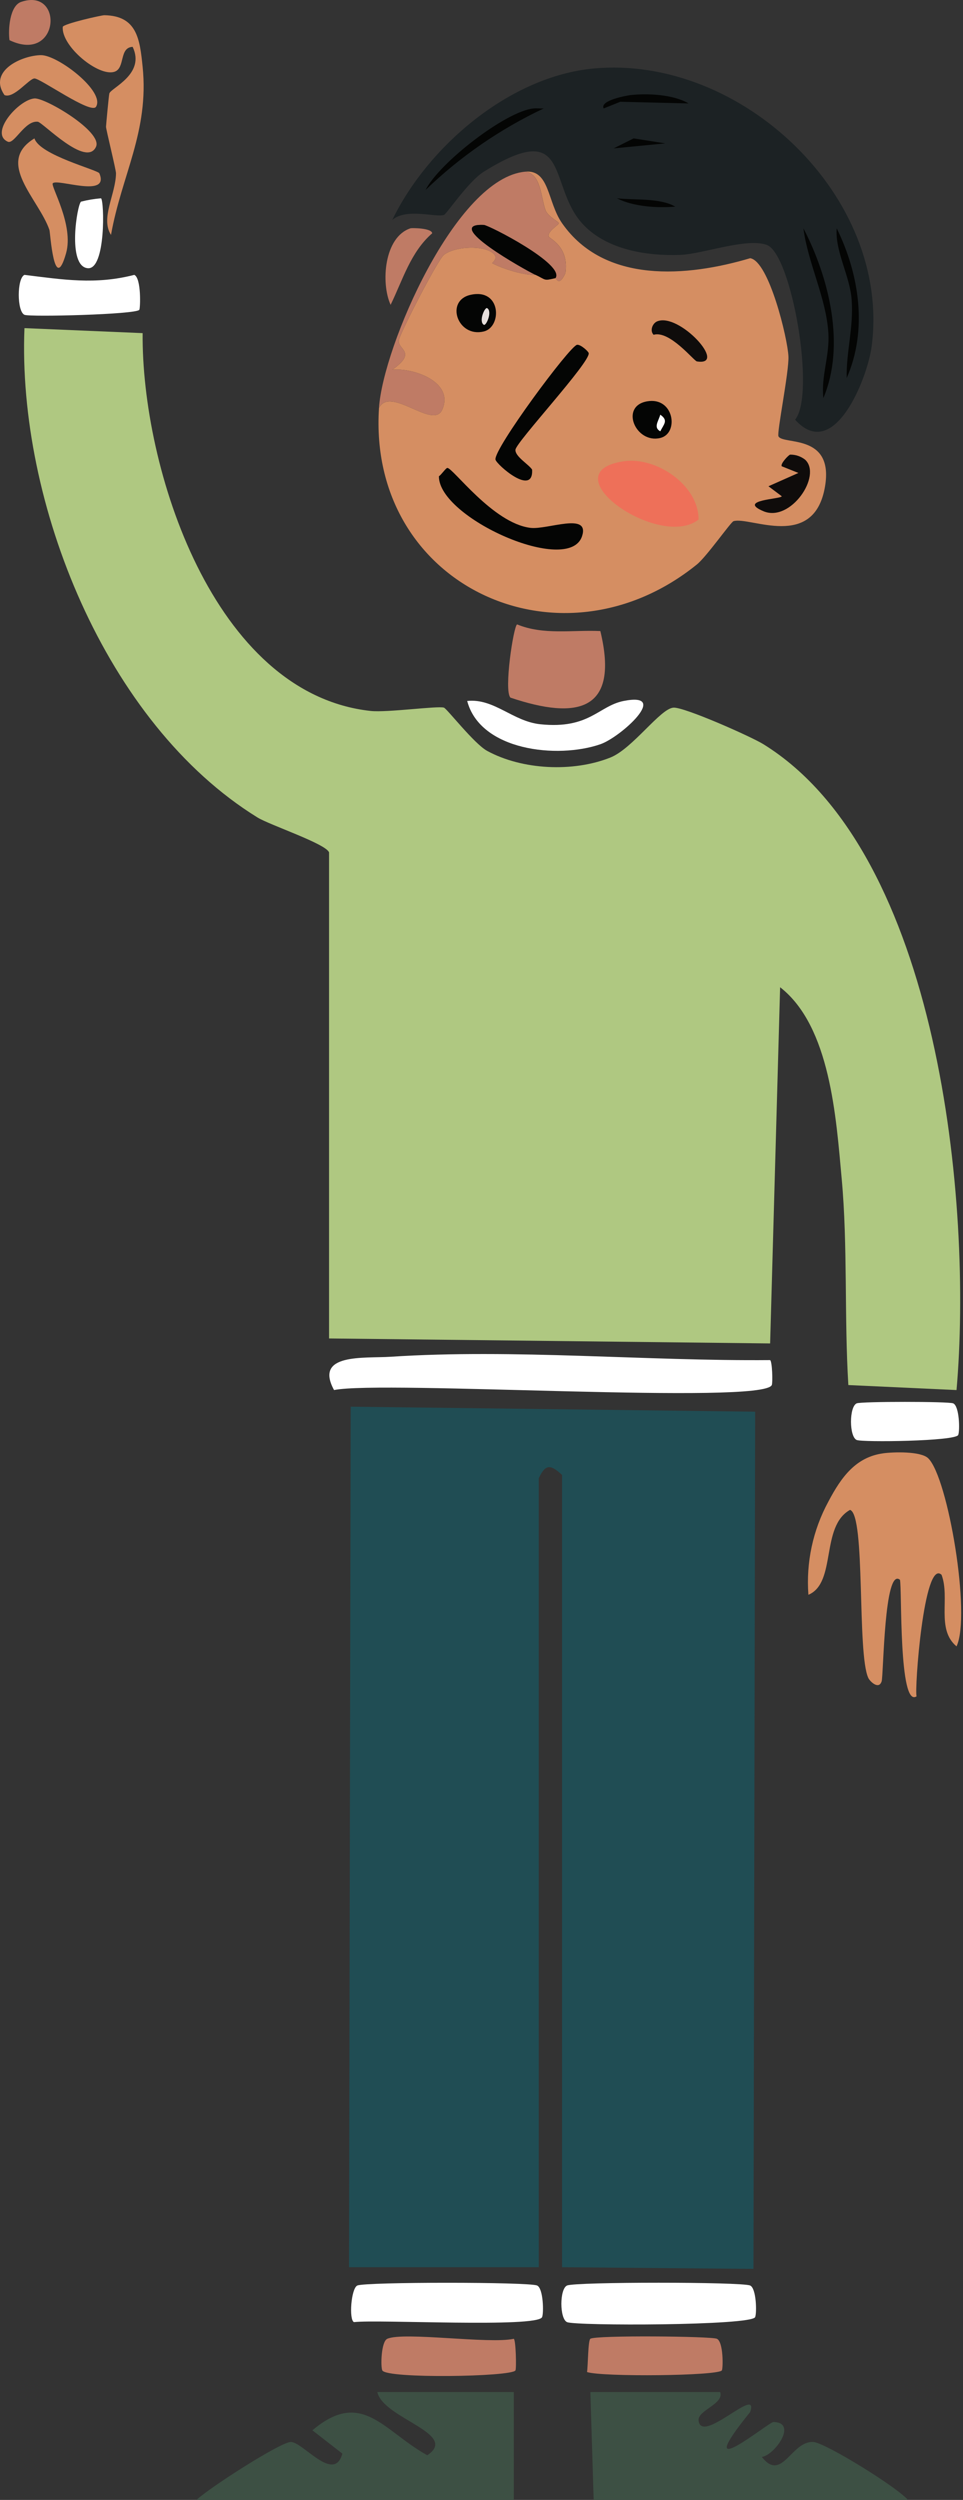
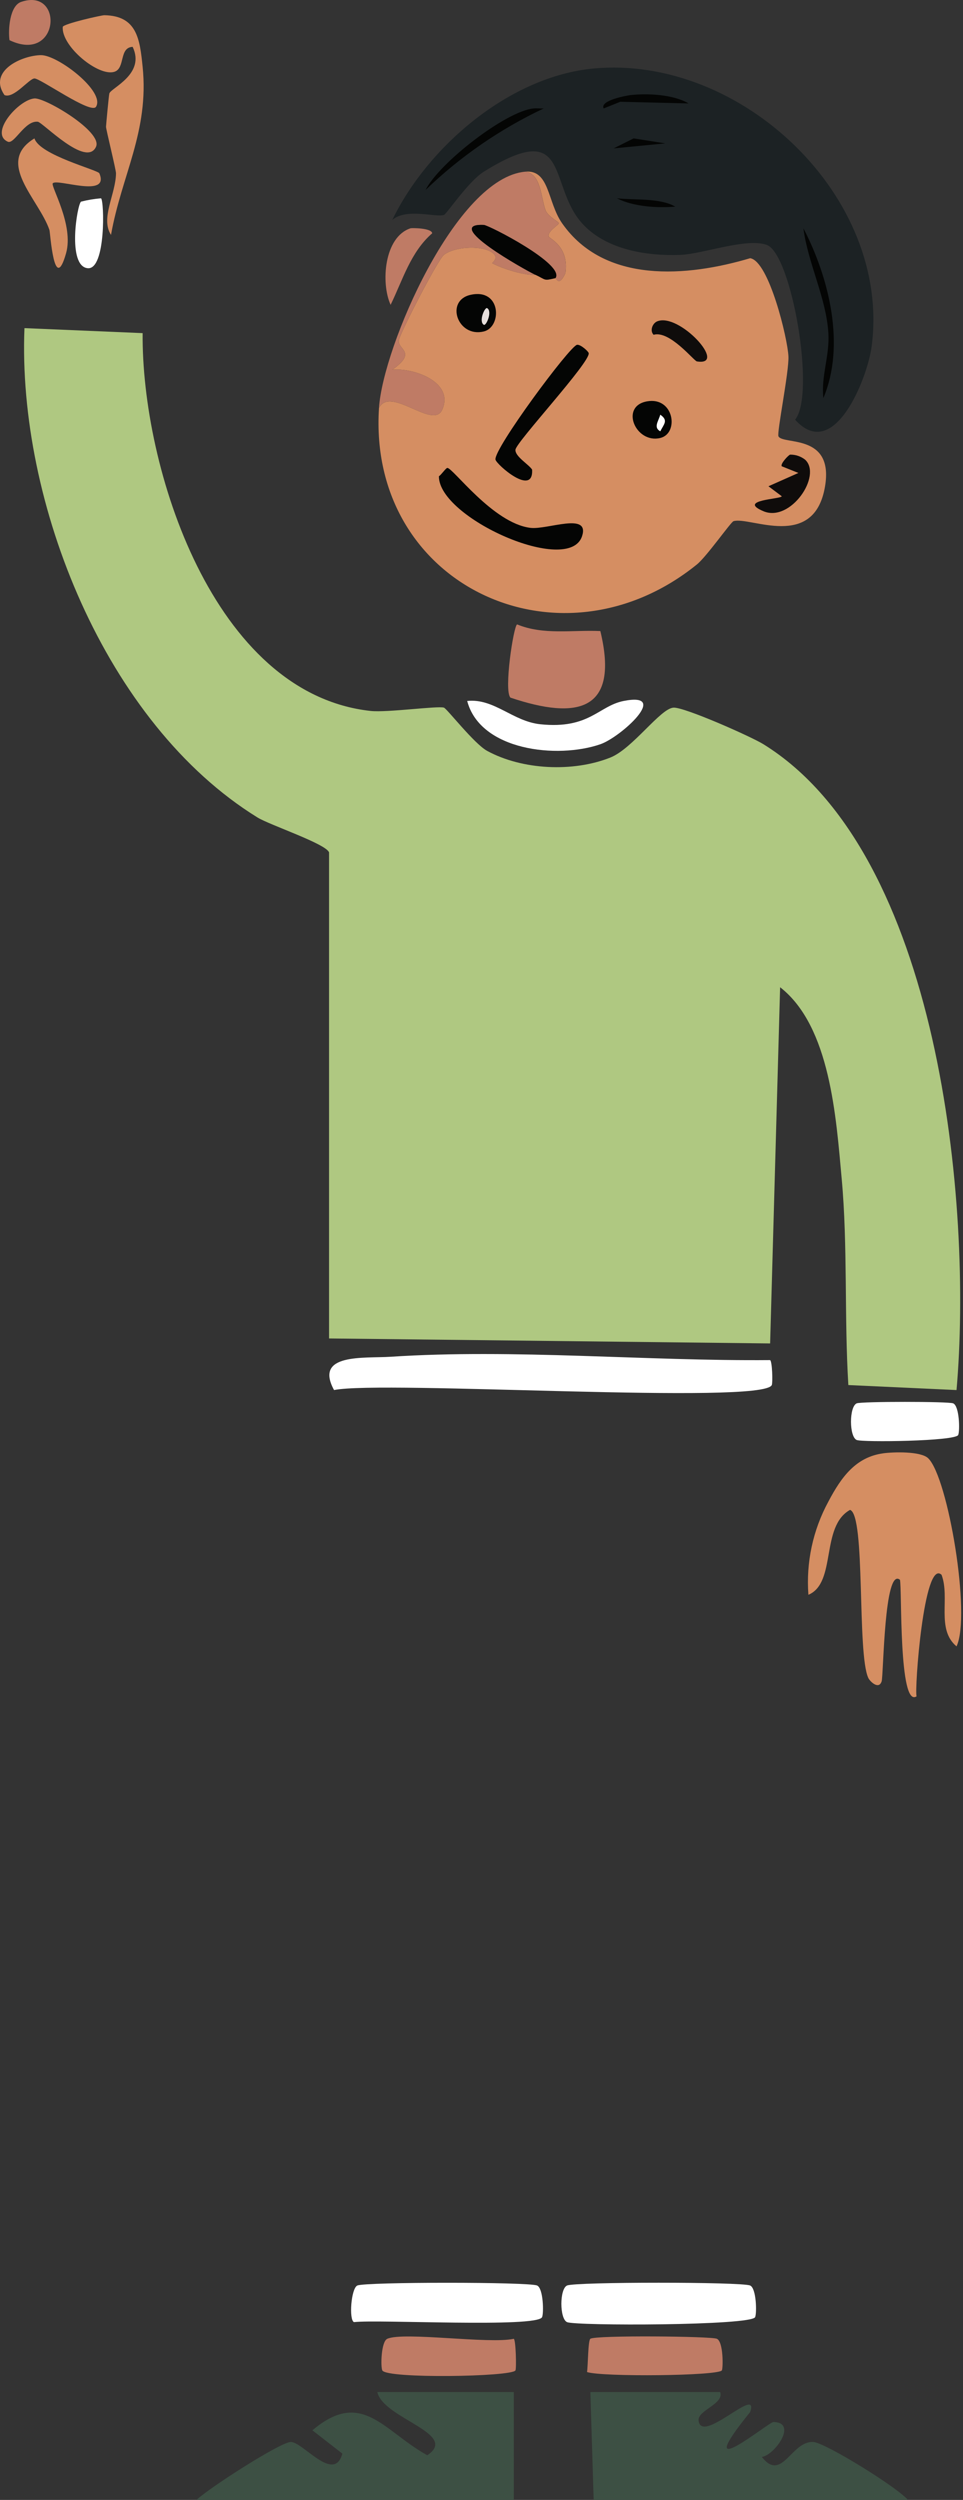
<svg xmlns="http://www.w3.org/2000/svg" width="245" height="636" viewBox="0 0 245 636" fill="none">
  <rect x="0" y="0" width="245" height="636" fill="#333333" stroke="none" />
  <g clip-path="url(#clip0_1_44)">
-     <path d="M89.22 357.873L192.12 359.144L191.694 577.222L142.994 576.799V375.235C140.143 372.619 138.815 372.321 137.069 376.081V576.796H88.795L89.22 357.873Z" fill="#204D54" />
    <path d="M150.2 608.555H183.228C184.26 611.59 177.485 613.193 177.728 615.755C178.328 622.185 193.248 606.543 190.855 613.638C175.055 633.162 195.544 616.158 196.784 616.18C203.045 616.29 197.073 624.605 193.82 625.071C198.964 631.642 201.329 620.885 206.947 621.261C209.947 621.461 228.147 632.667 231.084 636.081L151.053 636.504L150.2 608.555Z" fill="#3D5044" />
    <path d="M95.995 608.555H130.717V636H50C53.015 633.07 71.309 621.294 73.975 621.258C77.063 621.221 84.99 631.873 87.103 624.221L79.48 618.292C92.052 607.645 97.455 618.372 108.698 624.644C116.977 619.144 97.446 615.282 95.998 608.553" fill="#3D5044" />
    <path d="M144.267 581.453C146.396 580.508 188.717 580.509 190.847 581.453C192.452 582.163 192.561 588.504 192.116 589.499C191.142 591.684 146.454 591.74 144.267 590.77C142.34 589.915 142.34 582.309 144.267 581.454" fill="white" />
    <path d="M90.912 581.453C93.002 580.526 134.554 580.527 136.644 581.453C138.251 582.163 138.359 588.504 137.915 589.498C136.68 592.262 95.973 590.029 90.064 590.769C88.723 590.23 89.321 582.16 90.912 581.453Z" fill="white" />
    <path d="M98.535 595.005C102.705 593.158 124.562 596.397 130.717 595.005C131.254 595.385 131.408 602.595 131.14 603.051C130.178 604.685 98.399 605.207 97.264 603.051C96.816 602.2 96.937 595.714 98.535 595.005Z" fill="#BF7B65" />
    <path d="M150.196 595C151.51 594.071 180.907 594.349 182.378 595C184.088 595.757 183.972 602.594 183.649 603.046C182.649 604.446 153.31 604.746 149.349 603.469C149.607 601.839 149.588 595.431 150.196 595Z" fill="#BF7B65" />
    <path d="M6.223 83.479L36.289 84.75C35.967 118.903 54.22 176.501 94.3 180.872C98.481 181.327 111.28 179.538 112.933 180.026C113.68 180.245 120.624 189.226 123.943 191.034C132.891 195.9 145.815 196.5 155.278 192.728C160.97 190.46 168.023 180.187 171.369 180.028C174.154 179.892 191.069 187.379 194.235 189.343C239.035 217.097 247.474 306.224 243.354 353.643L215.831 352.369C214.777 335.217 215.695 316.857 214.137 299.86C212.714 284.34 211.254 261.121 198.471 251.16L195.931 341.782L83.718 340.513V216.865C82.988 214.685 68.618 209.895 65.51 207.973C26.771 184.037 4.431 127.787 6.223 83.479Z" fill="#AFC881" />
    <path d="M224.722 369.731C227.245 369.389 234.266 369.158 236.155 371.002C241.195 375.919 247.096 410.939 243.355 418.851C238.12 414.477 241.763 406.536 239.545 400.643C235.03 396.386 232.607 430.143 233.193 431.555C228.609 434.675 229.493 403.955 228.96 401.914C224.92 398.575 224.795 426.214 224.302 427.744C223.581 429.975 221.329 427.777 220.915 426.896C217.994 420.705 220.27 385.396 216.257 384.128C208.672 388.37 212.909 402.67 205.67 405.728C205.048 397.5 206.812 389.267 210.751 382.016C214.106 375.633 217.817 370.67 224.726 369.735" fill="#D58E62" />
    <path d="M99.383 345.171C130.694 343.119 164.445 346.304 195.93 346.019C196.472 346.402 196.622 351.762 196.353 352.369C194.092 357.459 97.377 351.109 84.986 353.64C79.84 344.201 92.586 345.616 99.386 345.171" fill="white" />
    <path d="M141.304 70.775C143.891 67.281 124.358 57.281 123.096 57.225C112.24 56.725 133.605 68.698 136.223 69.925C132.868 70.117 126.957 67.958 125.213 66.962C125.083 66.888 127.422 65.462 124.79 63.998C121.89 62.389 115.497 62.82 112.934 64.844C111.376 66.075 102.005 84.294 101.499 86.444C100.906 88.969 106.385 89.407 99.805 94.065C105.137 93.516 115.63 97.152 112.505 104.229C110.195 109.466 99.32 98.029 96.414 103.804C97.426 88.228 116.006 45.166 133.677 43.675C137.654 44.32 137.562 50.005 138.758 53.414C139.369 55.149 142.102 56.33 142.147 56.801C142.187 57.229 139.154 58.912 139.606 60.188C139.798 60.728 144.846 62.713 143.841 69.504C142.162 73.157 141.495 70.73 141.3 70.775" fill="#BF7B65" />
    <path d="M131.565 158.854C138.251 161.625 145.63 160.222 152.737 160.548C157.663 180.983 146.891 183.21 129.871 177.485C128.128 175.795 130.661 159.165 131.565 158.854Z" fill="#BF7B65" />
    <path d="M26.549 3.871C34.869 4.012 35.571 9.955 36.288 16.998C37.965 33.474 30.932 44.564 28.242 59.766C25.498 55.516 29.442 49.432 29.513 44.1C29.526 43.205 26.952 32.85 26.972 32.242C26.988 31.792 27.688 24.207 27.82 23.773C28.254 22.349 37.06 18.851 33.747 11.917C30.228 12.09 31.934 17.374 29.091 18.269C25.029 19.547 15.583 11.782 15.962 6.836C16.224 6.03 25.819 3.859 26.549 3.872" fill="#D58E62" />
    <path d="M118.861 178.332C125.732 177.613 130.444 183.532 137.492 184.261C149.959 185.544 152.253 179.601 158.666 178.332C170.674 175.955 157.921 187.554 152.737 189.342C141.776 193.122 122.192 190.974 118.861 178.332Z" fill="white" />
-     <path d="M6.226 69.929C16.112 71.151 24.269 72.478 34.173 69.929C35.99 70.784 35.704 78.455 35.444 78.821C34.594 80.012 7.562 80.685 6.226 80.092C4.288 79.233 4.288 70.792 6.226 69.93" fill="white" />
    <path d="M217.948 357.026C219.071 356.526 241.385 356.526 242.508 357.026C244.113 357.736 244.222 364.077 243.779 365.072C243.065 366.672 219.342 366.961 217.949 366.343C216.022 365.486 216.022 357.882 217.949 357.027" fill="white" />
    <path d="M8.765 35.207C10.072 39.473 24.909 43.224 25.279 44.099C28.01 50.558 14.479 45.312 13.423 46.64C12.845 47.368 18.842 57.229 16.81 64.425C13.771 75.191 12.79 59.12 12.575 58.496C9.833 50.555 -1.298 41.338 8.765 35.207Z" fill="#D58E62" />
    <path d="M10.458 14.033C14.726 14.013 26.824 23.27 24.432 27.16C23.185 29.188 10.271 19.919 8.764 19.96C7.378 19.998 3.533 25.16 1.141 24.193C-3.159 17.951 5.741 14.054 10.457 14.031" fill="#D58E62" />
    <path d="M8.765 25.043C11.487 24.821 26.145 33.488 24.433 37.324C21.991 42.79 10.863 31.11 9.613 30.972C6.296 30.607 3.641 36.794 1.99 36.053C-2.784 33.911 4.719 25.374 8.765 25.043Z" fill="#D58E62" />
    <path d="M25.701 50.45C26.536 51.003 26.966 68.683 22.314 68.235C17.025 67.725 19.642 51.967 20.62 51.298C22.287 50.875 23.987 50.591 25.701 50.45Z" fill="white" />
    <path d="M5.376 0.484C16.33 -3.274 15.193 16.317 2.412 10.223C2.043 7.575 2.454 1.487 5.376 0.484Z" fill="#BF7B65" />
    <path d="M104.463 58.073C104.732 57.986 109.774 57.973 109.963 59.344C104.463 64.121 102.471 71.209 99.378 77.552C96.862 72.062 97.688 60.277 104.459 58.073" fill="#BF7B65" />
    <path d="M141.304 70.775C138.204 71.489 139.037 71.25 136.223 69.927C133.606 68.698 112.24 56.727 123.096 57.227C124.358 57.283 143.891 67.283 141.304 70.777" fill="#040504" />
    <path d="M151.043 17.423C188.552 13.934 226.776 50.034 221.76 88.139C220.704 96.145 212.229 117.839 202.281 106.77C207.597 100.362 201.392 64.601 195.081 62.309C189.919 60.433 178.744 64.641 173.063 64.849C164.506 65.164 154.123 63.538 148.078 56.803C139.293 47.013 145.307 29.861 123.095 43.676C119.165 46.12 113.645 54.455 112.933 54.686C110.811 55.373 103.409 52.848 99.804 55.957C108.894 37.171 129.733 19.406 151.043 17.423Z" fill="#1C2224" />
    <path d="M204.396 58.078C210.956 70.708 215.144 87.849 209.477 101.27C208.855 95.67 211.104 90.529 210.75 84.754C210.193 75.72 205.55 66.987 204.396 58.078Z" fill="#040504" />
-     <path d="M212.866 58.078C218.649 69.827 220.766 83.999 215.407 96.187C215.279 89.351 217.186 83.36 216.676 76.287C216.235 70.159 212.417 63.987 212.866 58.079" fill="#040504" />
    <path d="M135.798 27.585C136.633 27.511 137.498 27.636 138.339 27.585C127.249 32.811 117.092 39.821 108.27 48.334C111.751 41.404 128.783 28.21 135.794 27.585" fill="#040504" />
    <path d="M160.357 24.197C164.773 23.704 171.289 24.02 175.177 26.314L157.815 25.891L153.582 27.585C152.516 25.485 159.787 24.261 160.357 24.198" fill="#040504" />
    <path d="M156.97 50.451C161.361 50.951 167.911 50.296 171.79 52.568C167.233 52.96 161.058 52.573 156.97 50.451Z" fill="#040504" />
-     <path d="M161.205 35.207L169.251 36.478L156.124 37.749L161.205 35.207Z" fill="#040504" />
+     <path d="M161.205 35.207L169.251 36.478L156.124 37.749Z" fill="#040504" />
    <path d="M96.417 103.805C99.324 98.033 110.198 109.463 112.508 104.228C115.63 97.153 105.137 93.514 99.808 94.066C106.386 89.408 100.908 88.966 101.502 86.443C102.008 84.296 111.377 66.077 112.935 64.843C115.5 62.818 121.893 62.388 124.791 63.995C127.423 65.456 125.086 66.885 125.216 66.959C126.959 67.959 132.869 70.115 136.226 69.923C139.04 71.246 138.205 71.485 141.307 70.771C141.5 70.726 142.169 73.153 143.847 69.5C144.854 62.709 139.805 60.724 139.614 60.184C139.16 58.908 142.193 57.225 142.154 56.797C142.111 56.325 139.376 55.145 138.767 53.41C137.567 49.999 137.667 44.316 133.686 43.671C139.857 43.15 139.237 51.409 143.002 56.798C153.819 72.284 174.879 70.438 190.851 65.69C195.645 66.429 200.393 86.141 200.59 90.674C200.76 94.566 197.602 110.074 198.05 110.999C199.15 113.269 212.15 110.164 209.906 123.699C207.177 140.181 190.791 131.314 186.617 132.592C185.927 132.803 179.804 141.576 177.301 143.602C142.451 171.797 93.494 148.902 96.422 103.802" fill="#D58E62" />
-     <path d="M158.668 117.354C166.968 116.114 177.768 123.431 177.724 132.175C167.804 140.038 139.465 120.227 158.668 117.354Z" fill="#EE7059" />
    <path d="M113.784 119.049C115.089 118.821 125.372 133.13 134.956 134.292C139.256 134.814 150.116 130.192 148.083 136.41C144.759 146.572 111.528 131.73 111.667 121.165C112.283 120.773 113.39 119.118 113.784 119.049Z" fill="#040504" />
    <path d="M146.811 87.718C147.736 87.595 149.689 89.401 149.775 89.835C150.229 92.118 131.354 112.421 131.142 114.395C130.959 116.105 134.551 118.16 135.377 119.478C135.751 126.468 126.332 118.202 126.061 116.937C125.497 114.302 145.01 87.958 146.81 87.719" fill="#040504" />
    <path d="M201.008 115.662C202.386 115.638 203.731 116.086 204.818 116.933C209.241 120.98 201.118 132.963 194.233 130.06C187.402 127.181 198.808 126.992 198.891 126.25L195.504 123.709L203.125 120.322L198.892 118.628C198.451 118.019 200.622 115.756 201.009 115.664" fill="#0F0C0B" />
    <path d="M167.133 81.785C172.706 79.327 185.377 93.249 177.295 91.947C176.545 91.826 170.367 83.983 166.285 85.172C165.253 84.122 166.017 82.278 167.133 81.785Z" fill="#0F0C0B" />
    <path d="M119.707 75.011C127.57 73.245 127.751 83.187 123.094 84.327C116.394 85.966 113.176 76.477 119.707 75.011Z" fill="#040504" />
    <path d="M123.942 78.398C125.325 79.198 123.711 82.989 123.094 82.633C121.711 81.833 123.327 78.042 123.942 78.398Z" fill="#E7E0DD" />
    <path d="M164.594 102.112C171.501 100.867 172.833 110.264 167.981 111.428C161.734 112.928 157.614 103.372 164.594 102.112Z" fill="#040504" />
    <path d="M167.981 105.499C170.094 106.963 168.921 107.871 167.981 109.734C166.19 108.718 167.498 107.234 167.981 105.499Z" fill="white" />
  </g>
  <defs>
    <clipPath id="clip0_1_44">
      <rect width="245" height="636" fill="white" />
    </clipPath>
  </defs>
</svg>